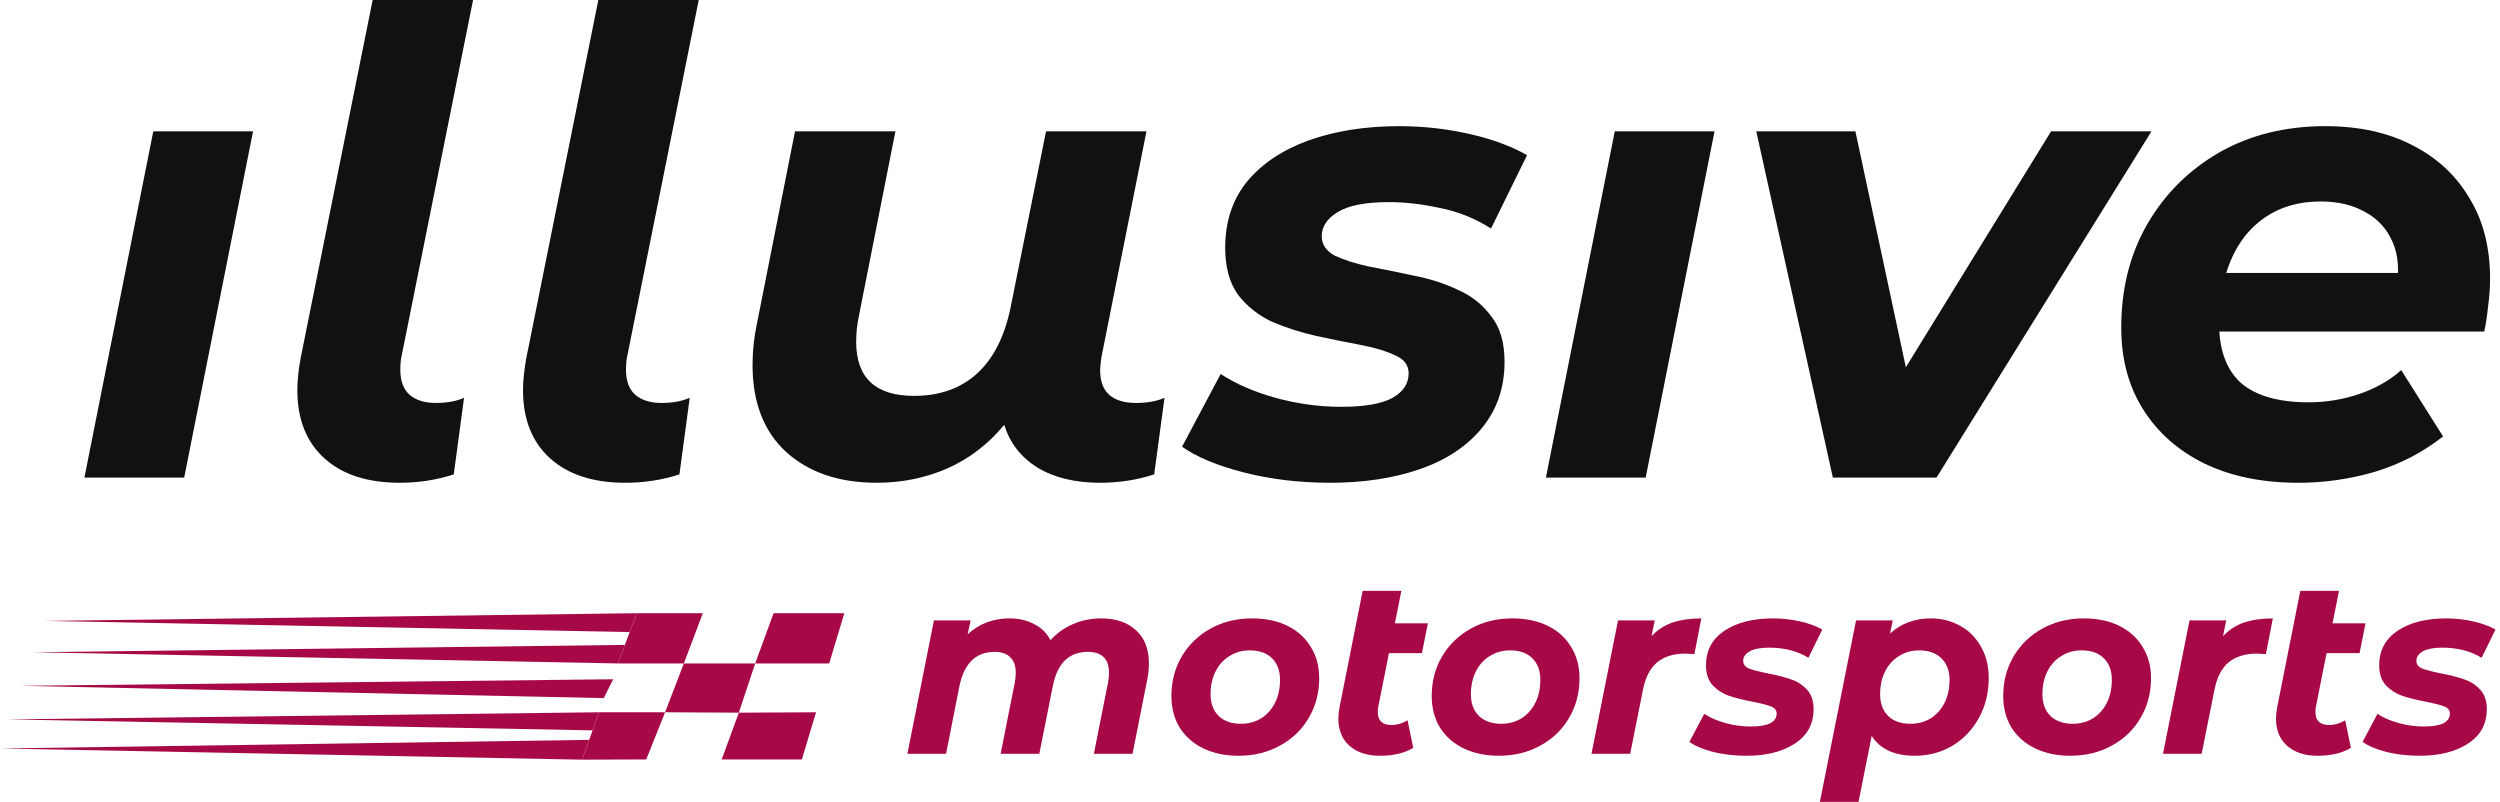
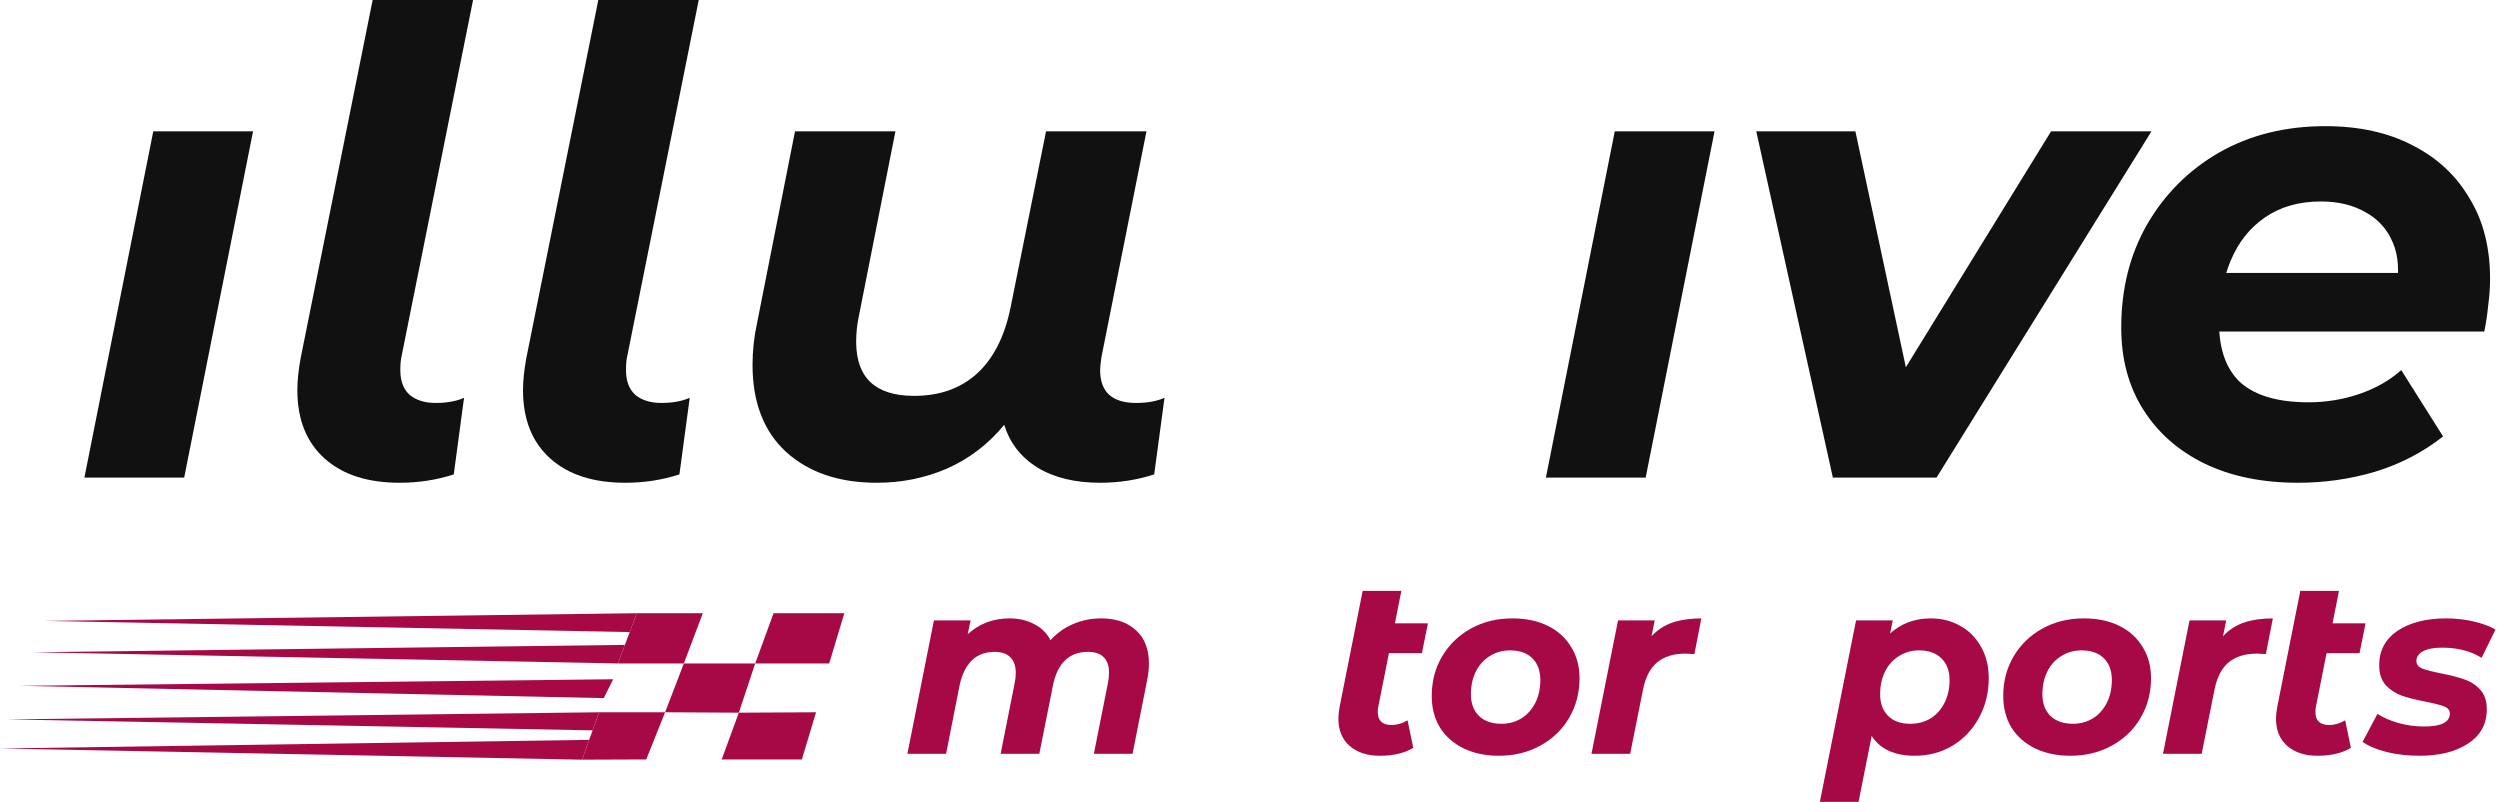
<svg xmlns="http://www.w3.org/2000/svg" fill="none" viewBox="0 0 265 85" height="85" width="265">
  <path fill="#111111" d="M243.615 51.173C239.794 51.173 236.473 50.491 233.653 49.126C230.878 47.762 228.717 45.851 227.171 43.395C225.624 40.938 224.851 38.05 224.851 34.73C224.851 30.636 225.761 26.997 227.58 23.813C229.445 20.583 231.993 18.036 235.222 16.171C238.497 14.306 242.25 13.373 246.48 13.373C250.074 13.373 253.167 14.056 255.76 15.42C258.352 16.739 260.354 18.604 261.764 21.015C263.219 23.381 263.947 26.223 263.947 29.544C263.947 30.499 263.879 31.454 263.743 32.41C263.652 33.365 263.515 34.275 263.333 35.139H232.971L234.062 28.93H258.352L253.986 30.84C254.349 28.793 254.236 27.088 253.644 25.723C253.053 24.313 252.098 23.244 250.779 22.516C249.46 21.743 247.868 21.356 246.003 21.356C243.683 21.356 241.704 21.925 240.067 23.062C238.474 24.154 237.269 25.678 236.45 27.634C235.632 29.59 235.222 31.796 235.222 34.252C235.222 37.072 235.995 39.187 237.542 40.597C239.134 41.962 241.522 42.644 244.706 42.644C246.571 42.644 248.368 42.349 250.096 41.757C251.825 41.166 253.303 40.324 254.531 39.233L258.966 46.261C256.829 47.944 254.418 49.194 251.734 50.013C249.096 50.786 246.389 51.173 243.615 51.173Z" />
  <path fill="#111111" d="M194.284 50.627L186.164 13.919H196.672L203.426 45.51H197.968L217.414 13.919H228.058L205.269 50.627H194.284Z" />
  <path fill="#111111" d="M163.865 50.627L171.166 13.919H181.742L174.441 50.627H163.865Z" />
-   <path fill="#111111" d="M140.991 51.173C137.762 51.173 134.714 50.809 131.848 50.081C129.028 49.354 126.845 48.444 125.298 47.352L129.392 39.642C130.984 40.688 132.917 41.53 135.192 42.167C137.511 42.803 139.831 43.122 142.151 43.122C144.653 43.122 146.472 42.803 147.61 42.167C148.747 41.53 149.315 40.666 149.315 39.574C149.315 38.71 148.838 38.073 147.882 37.663C146.927 37.209 145.722 36.845 144.266 36.572C142.811 36.299 141.241 35.98 139.558 35.617C137.921 35.253 136.351 34.752 134.85 34.115C133.395 33.433 132.189 32.478 131.234 31.25C130.324 29.976 129.87 28.316 129.87 26.269C129.87 23.494 130.643 21.152 132.189 19.241C133.781 17.331 135.965 15.875 138.74 14.874C141.56 13.874 144.744 13.373 148.292 13.373C150.839 13.373 153.318 13.646 155.729 14.192C158.14 14.738 160.187 15.488 161.87 16.444L158.049 24.222C156.32 23.13 154.501 22.402 152.59 22.039C150.725 21.629 148.929 21.424 147.2 21.424C144.698 21.424 142.879 21.788 141.742 22.516C140.65 23.198 140.104 24.04 140.104 25.041C140.104 25.905 140.559 26.587 141.469 27.088C142.424 27.543 143.629 27.929 145.085 28.248C146.541 28.52 148.11 28.839 149.793 29.203C151.476 29.521 153.045 30.022 154.501 30.704C155.956 31.341 157.139 32.273 158.049 33.501C159.004 34.684 159.482 36.299 159.482 38.346C159.482 41.12 158.663 43.486 157.025 45.442C155.433 47.352 153.25 48.785 150.475 49.74C147.701 50.696 144.539 51.173 140.991 51.173Z" />
  <path fill="#111111" d="M120.435 42.712C121.617 42.712 122.618 42.531 123.437 42.167L122.345 50.286C120.526 50.877 118.615 51.173 116.614 51.173C113.93 51.173 111.701 50.627 109.927 49.536C108.199 48.444 107.039 46.943 106.447 45.032C104.764 47.079 102.74 48.626 100.375 49.672C98.055 50.673 95.576 51.173 92.938 51.173C88.935 51.173 85.728 50.081 83.317 47.898C80.952 45.715 79.769 42.644 79.769 38.687C79.769 37.186 79.928 35.708 80.247 34.252L84.272 13.919H94.916L91.027 33.57C90.845 34.434 90.754 35.321 90.754 36.231C90.754 40.051 92.801 41.962 96.895 41.962C99.579 41.962 101.785 41.189 103.514 39.642C105.288 38.05 106.493 35.685 107.13 32.546L110.882 13.919H121.526L116.75 37.868C116.659 38.505 116.614 38.96 116.614 39.233C116.614 41.553 117.887 42.712 120.435 42.712Z" />
  <path fill="#111111" d="M66.288 51.173C62.876 51.173 60.215 50.309 58.305 48.58C56.394 46.852 55.439 44.441 55.439 41.348C55.439 40.393 55.553 39.278 55.78 38.005L63.422 0H74.066L66.492 37.732C66.401 38.096 66.356 38.596 66.356 39.233C66.356 40.37 66.674 41.234 67.311 41.825C67.993 42.417 68.926 42.712 70.109 42.712C71.291 42.712 72.292 42.531 73.111 42.167L72.019 50.286C70.2 50.877 68.289 51.173 66.288 51.173Z" />
  <path fill="#111111" d="M42.367 51.173C38.956 51.173 36.294 50.309 34.384 48.58C32.474 46.852 31.518 44.441 31.518 41.348C31.518 40.393 31.632 39.278 31.86 38.005L39.501 0H50.145L42.572 37.732C42.481 38.096 42.435 38.596 42.435 39.233C42.435 40.37 42.754 41.234 43.391 41.825C44.073 42.417 45.005 42.712 46.188 42.712C47.371 42.712 48.371 42.531 49.19 42.167L48.098 50.286C46.279 50.877 44.368 51.173 42.367 51.173Z" />
  <path fill="#111111" d="M16.248 13.919H26.824L19.523 50.627H8.947L16.248 13.919Z" />
  <path fill="#A70947" d="M256.478 80.111C255.252 80.111 254.086 79.98 252.982 79.717C251.896 79.436 251.046 79.077 250.433 78.639L252.01 75.669C252.623 76.072 253.368 76.396 254.244 76.641C255.138 76.887 256.032 77.009 256.925 77.009C257.854 77.009 258.546 76.895 259.002 76.668C259.457 76.422 259.685 76.081 259.685 75.642C259.685 75.292 259.484 75.038 259.081 74.88C258.678 74.723 258.029 74.556 257.135 74.381C256.119 74.188 255.278 73.978 254.612 73.75C253.964 73.522 253.394 73.154 252.904 72.646C252.431 72.12 252.194 71.411 252.194 70.517C252.194 68.957 252.842 67.74 254.139 66.863C255.453 65.987 257.171 65.549 259.291 65.549C260.272 65.549 261.227 65.654 262.156 65.865C263.085 66.075 263.873 66.364 264.522 66.732L263.05 69.728C261.893 69.01 260.5 68.651 258.87 68.651C257.977 68.651 257.293 68.782 256.82 69.045C256.364 69.308 256.137 69.641 256.137 70.044C256.137 70.412 256.338 70.683 256.741 70.859C257.144 71.016 257.819 71.192 258.765 71.384C259.764 71.577 260.579 71.787 261.21 72.015C261.858 72.225 262.419 72.585 262.892 73.093C263.365 73.601 263.602 74.293 263.602 75.169C263.602 76.746 262.936 77.964 261.604 78.823C260.29 79.682 258.581 80.111 256.478 80.111Z" />
  <path fill="#A70947" d="M245.488 74.907C245.453 75.047 245.436 75.24 245.436 75.485C245.436 76.396 245.926 76.852 246.908 76.852C247.468 76.852 248.029 76.685 248.59 76.352L249.194 79.27C248.283 79.831 247.1 80.111 245.646 80.111C244.314 80.111 243.245 79.76 242.439 79.06C241.651 78.359 241.256 77.395 241.256 76.168C241.256 75.818 241.3 75.406 241.388 74.933L243.832 62.632H247.933L247.249 66.075H250.745L250.114 69.229H246.618L245.488 74.907Z" />
  <path fill="#A70947" d="M235.638 67.442C236.251 66.776 236.987 66.294 237.846 65.996C238.722 65.698 239.747 65.549 240.921 65.549L240.185 69.334C239.694 69.299 239.379 69.282 239.239 69.282C237.995 69.282 236.996 69.588 236.242 70.202C235.506 70.815 235.007 71.77 234.744 73.067L233.377 79.901H229.277L232.089 65.759H235.979L235.638 67.442Z" />
  <path fill="#A70947" d="M219.465 80.111C218.046 80.111 216.793 79.848 215.707 79.322C214.638 78.797 213.805 78.061 213.209 77.115C212.631 76.151 212.342 75.038 212.342 73.776C212.342 72.217 212.71 70.815 213.446 69.571C214.182 68.327 215.198 67.345 216.495 66.627C217.792 65.908 219.255 65.549 220.885 65.549C222.322 65.549 223.574 65.812 224.643 66.338C225.712 66.863 226.536 67.608 227.114 68.572C227.71 69.518 228.008 70.622 228.008 71.884C228.008 73.443 227.64 74.845 226.904 76.089C226.185 77.334 225.169 78.315 223.855 79.033C222.558 79.752 221.095 80.111 219.465 80.111ZM219.728 76.72C220.517 76.72 221.226 76.527 221.857 76.142C222.488 75.739 222.979 75.187 223.329 74.486C223.68 73.785 223.855 72.979 223.855 72.068C223.855 71.104 223.574 70.342 223.014 69.781C222.453 69.22 221.664 68.94 220.648 68.94C219.842 68.94 219.124 69.141 218.493 69.544C217.862 69.93 217.371 70.473 217.021 71.174C216.67 71.875 216.495 72.681 216.495 73.592C216.495 74.556 216.775 75.318 217.336 75.879C217.914 76.44 218.712 76.72 219.728 76.72Z" />
  <path fill="#A70947" d="M204.681 65.549C205.785 65.549 206.802 65.803 207.73 66.311C208.677 66.82 209.421 67.555 209.965 68.519C210.525 69.466 210.806 70.587 210.806 71.884C210.806 73.443 210.455 74.854 209.754 76.116C209.071 77.36 208.133 78.341 206.942 79.06C205.75 79.76 204.427 80.111 202.973 80.111C200.818 80.111 199.293 79.41 198.399 78.008L197.006 85H192.906L196.743 65.759H200.634L200.344 67.153C201.518 66.084 202.964 65.549 204.681 65.549ZM202.5 76.72C203.306 76.72 204.024 76.528 204.655 76.142C205.286 75.739 205.777 75.187 206.127 74.486C206.478 73.785 206.653 72.979 206.653 72.068C206.653 71.104 206.364 70.342 205.785 69.781C205.225 69.22 204.436 68.94 203.42 68.94C202.631 68.94 201.921 69.141 201.291 69.544C200.66 69.93 200.169 70.473 199.819 71.174C199.468 71.875 199.293 72.681 199.293 73.592C199.293 74.556 199.573 75.318 200.134 75.879C200.695 76.44 201.483 76.72 202.5 76.72Z" />
-   <path fill="#A70947" d="M185.119 80.111C183.892 80.111 182.727 79.98 181.623 79.717C180.537 79.436 179.687 79.077 179.073 78.639L180.651 75.669C181.264 76.072 182.009 76.396 182.885 76.641C183.778 76.887 184.672 77.009 185.566 77.009C186.495 77.009 187.187 76.895 187.642 76.668C188.098 76.422 188.326 76.081 188.326 75.642C188.326 75.292 188.124 75.038 187.721 74.88C187.318 74.723 186.67 74.556 185.776 74.381C184.76 74.188 183.919 73.978 183.253 73.75C182.604 73.522 182.035 73.154 181.544 72.646C181.071 72.12 180.835 71.411 180.835 70.517C180.835 68.957 181.483 67.74 182.78 66.863C184.094 65.987 185.811 65.549 187.931 65.549C188.913 65.549 189.868 65.654 190.797 65.865C191.725 66.075 192.514 66.364 193.162 66.732L191.69 69.728C190.534 69.01 189.141 68.651 187.511 68.651C186.617 68.651 185.934 68.782 185.461 69.045C185.005 69.308 184.777 69.641 184.777 70.044C184.777 70.412 184.979 70.683 185.382 70.859C185.785 71.016 186.46 71.192 187.406 71.384C188.405 71.577 189.219 71.787 189.85 72.015C190.499 72.225 191.059 72.585 191.533 73.093C192.006 73.601 192.242 74.293 192.242 75.169C192.242 76.746 191.576 77.964 190.245 78.823C188.93 79.682 187.222 80.111 185.119 80.111Z" />
  <path fill="#A70947" d="M175.059 67.442C175.673 66.776 176.409 66.294 177.267 65.996C178.144 65.698 179.169 65.549 180.343 65.549L179.607 69.334C179.116 69.299 178.801 69.282 178.66 69.282C177.416 69.282 176.417 69.588 175.664 70.202C174.928 70.815 174.429 71.77 174.166 73.067L172.799 79.901H168.698L171.511 65.759H175.401L175.059 67.442Z" />
  <path fill="#A70947" d="M158.887 80.111C157.467 80.111 156.214 79.848 155.128 79.322C154.059 78.797 153.227 78.061 152.631 77.115C152.053 76.151 151.763 75.038 151.763 73.776C151.763 72.217 152.131 70.815 152.867 69.571C153.603 68.327 154.62 67.345 155.916 66.627C157.213 65.908 158.676 65.549 160.306 65.549C161.743 65.549 162.996 65.812 164.065 66.338C165.134 66.863 165.957 67.608 166.536 68.572C167.131 69.518 167.429 70.622 167.429 71.884C167.429 73.443 167.061 74.845 166.325 76.089C165.607 77.334 164.59 78.315 163.276 79.033C161.979 79.752 160.516 80.111 158.887 80.111ZM159.149 76.72C159.938 76.72 160.648 76.527 161.279 76.142C161.909 75.739 162.4 75.187 162.75 74.486C163.101 73.785 163.276 72.979 163.276 72.068C163.276 71.104 162.996 70.342 162.435 69.781C161.874 69.22 161.086 68.94 160.069 68.94C159.263 68.94 158.545 69.141 157.914 69.544C157.283 69.93 156.793 70.473 156.442 71.174C156.092 71.875 155.916 72.681 155.916 73.592C155.916 74.556 156.197 75.318 156.758 75.879C157.336 76.44 158.133 76.72 159.149 76.72Z" />
  <path fill="#A70947" d="M146.099 74.907C146.064 75.047 146.046 75.24 146.046 75.485C146.046 76.396 146.537 76.852 147.518 76.852C148.079 76.852 148.64 76.685 149.2 76.352L149.805 79.27C148.894 79.831 147.711 80.111 146.257 80.111C144.925 80.111 143.856 79.76 143.05 79.06C142.261 78.359 141.867 77.395 141.867 76.168C141.867 75.818 141.911 75.406 141.998 74.933L144.443 62.632H148.543L147.86 66.075H151.356L150.725 69.229H147.229L146.099 74.907Z" />
-   <path fill="#A70947" d="M131.293 80.111C129.874 80.111 128.621 79.848 127.534 79.322C126.465 78.797 125.633 78.061 125.037 77.115C124.459 76.151 124.17 75.038 124.17 73.776C124.17 72.217 124.538 70.815 125.274 69.571C126.01 68.327 127.026 67.345 128.323 66.627C129.62 65.908 131.083 65.549 132.712 65.549C134.149 65.549 135.402 65.812 136.471 66.338C137.54 66.863 138.364 67.608 138.942 68.572C139.538 69.518 139.836 70.622 139.836 71.884C139.836 73.443 139.468 74.845 138.732 76.089C138.013 77.334 136.997 78.315 135.683 79.033C134.386 79.752 132.923 80.111 131.293 80.111ZM131.556 76.72C132.345 76.72 133.054 76.527 133.685 76.142C134.316 75.739 134.807 75.187 135.157 74.486C135.507 73.785 135.683 72.979 135.683 72.068C135.683 71.104 135.402 70.342 134.842 69.781C134.281 69.22 133.492 68.94 132.476 68.94C131.67 68.94 130.951 69.141 130.321 69.544C129.69 69.93 129.199 70.473 128.849 71.174C128.498 71.875 128.323 72.681 128.323 73.592C128.323 74.556 128.603 75.318 129.164 75.879C129.742 76.44 130.54 76.72 131.556 76.72Z" />
  <path fill="#A70947" d="M116.739 65.549C118.281 65.549 119.508 65.97 120.419 66.811C121.33 67.634 121.786 68.808 121.786 70.333C121.786 70.894 121.724 71.472 121.602 72.068L120.051 79.901H115.951L117.449 72.357C117.519 72.007 117.554 71.647 117.554 71.279C117.554 70.561 117.361 70.018 116.976 69.65C116.608 69.282 116.056 69.098 115.32 69.098C113.34 69.098 112.104 70.28 111.614 72.646L110.168 79.901H106.067L107.566 72.357C107.636 72.007 107.671 71.656 107.671 71.305C107.671 70.587 107.478 70.044 107.093 69.676C106.725 69.29 106.173 69.098 105.437 69.098C103.456 69.098 102.212 70.298 101.704 72.699L100.285 79.901H96.184L98.997 65.759H102.887L102.572 67.231C103.798 66.11 105.279 65.549 107.014 65.549C107.995 65.549 108.862 65.751 109.616 66.154C110.387 66.539 110.965 67.109 111.351 67.862C112.034 67.109 112.831 66.539 113.743 66.154C114.654 65.751 115.653 65.549 116.739 65.549Z" />
  <path fill="#A70947" d="M65.5 70.325L67.5 65H74.5L72.488 70.325H65.5Z" />
  <path fill="#A70947" d="M61.702 80.526L63.5 75.5H70.5L68.5 80.5L61.702 80.526Z" />
  <path fill="#A70947" d="M70.5 75.5L72.488 70.325H80.051L78.315 75.544L70.5 75.5Z" />
  <path fill="#A70947" d="M80.051 70.325L82 65H89.5L87.894 70.325H80.051Z" />
  <path fill="#A70947" d="M76.5 80.5L78.315 75.544L86.5 75.5L85 80.5H76.5Z" />
  <path fill="#A70947" d="M64 74L65 72L2.108 72.697L64 74Z" />
  <path fill="#A70947" d="M65.5 70.325L66.239 68.357L3.471 69.139L65.5 70.325Z" />
  <path fill="#A70947" d="M66.749 67L67.5 65L4.711 65.817L66.749 67Z" />
  <path fill="#A70947" d="M62.814 77.418L63.5 75.5L0.744 76.256L62.814 77.418Z" />
  <path fill="#A70947" d="M61.702 80.526L62.454 78.424L0 79.34L61.702 80.526Z" />
</svg>